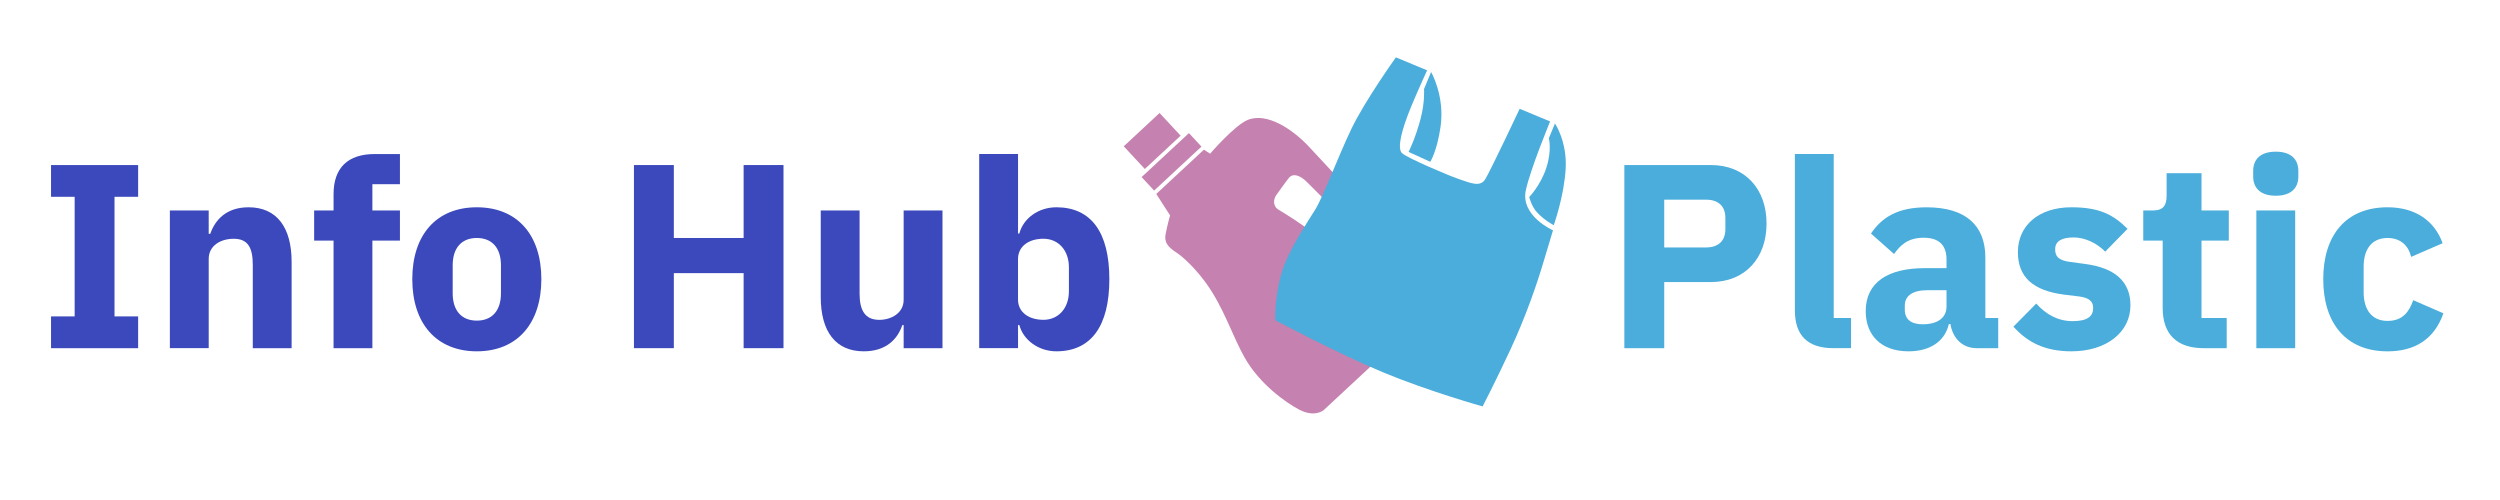
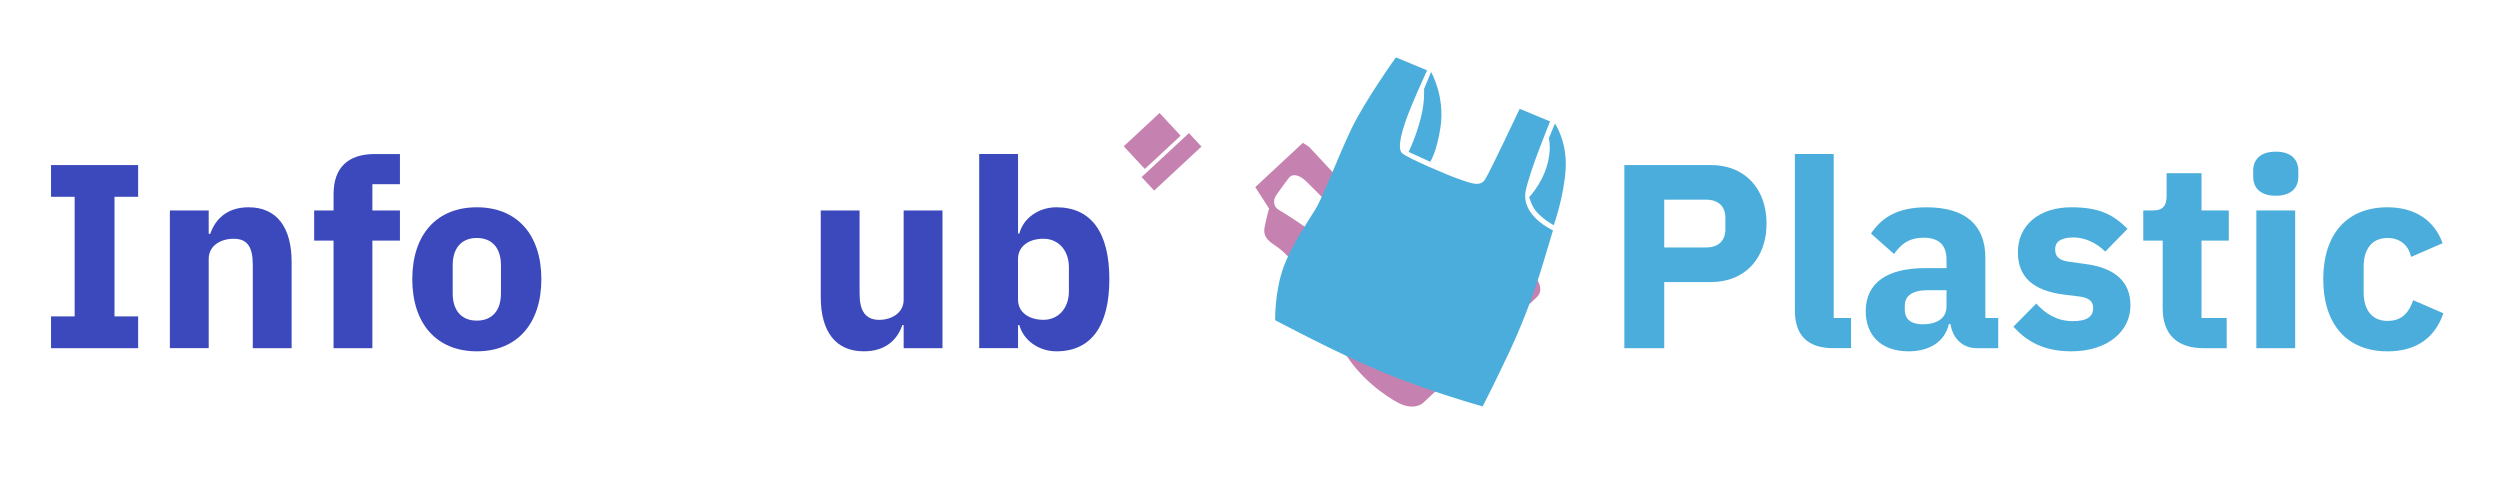
<svg xmlns="http://www.w3.org/2000/svg" width="1500" height="300" viewBox="0 0 1500 300">
  <defs>
    <style>.cls-1{fill:#3b49bc;}.cls-2{isolation:isolate;}.cls-3{clip-path:url(#clippath-1);}.cls-4{clip-path:url(#clippath);}.cls-5{fill:none;}.cls-6{fill:#c581af;}.cls-7{fill:#4aaddb;}.cls-8{mix-blend-mode:multiply;}</style>
    <clipPath id="clippath">
      <rect class="cls-5" x="756.48" y="7.2" width="214.11" height="234.25" transform="translate(417.31 874.02) rotate(-67.43)" />
    </clipPath>
    <clipPath id="clippath-1">
      <rect class="cls-5" x="756.48" y="7.2" width="214.11" height="234.25" transform="translate(417.31 874.02) rotate(-67.43)" />
    </clipPath>
  </defs>
  <g class="cls-2">
    <g id="Ebene_1">
      <g>
        <path class="cls-1" d="M30.62,208.9v-19.05h14.17V118.07h-14.17v-19.05h52.26v19.05h-14.17v71.78h14.17v19.05H30.62Z" />
        <path class="cls-1" d="M101.92,208.9V126.26h23.3v14.01h.95c2.99-8.66,9.92-15.9,22.98-15.9,16.84,0,25.82,11.96,25.82,32.74v51.79h-23.3v-49.9c0-10.55-2.99-15.74-11.49-15.74-7.56,0-14.96,3.94-14.96,12.12v53.52h-23.3Z" />
        <path class="cls-1" d="M200.14,144.36h-11.65v-18.1h11.65v-9.76c0-15.9,8.66-24.08,24.71-24.08h15.11v18.1h-16.53v15.74h16.53v18.1h-16.53v64.54h-23.3v-64.54Z" />
        <path class="cls-1" d="M247.37,167.5c0-26.6,14.48-43.13,38.72-43.13s38.72,16.53,38.72,43.13-14.48,43.29-38.72,43.29-38.72-16.69-38.72-43.29Zm53.2,8.5v-16.84c0-10.39-5.35-16.37-14.48-16.37s-14.48,5.98-14.48,16.37v16.84c0,10.39,5.35,16.37,14.48,16.37s14.48-5.98,14.48-16.37Z" />
-         <path class="cls-1" d="M446.17,163.88h-41.87v45.02h-23.93V99.03h23.93v43.76h41.87v-43.76h23.93v109.87h-23.93v-45.02Z" />
        <path class="cls-1" d="M542.19,195.05h-.79c-2.83,8.34-9.6,15.74-23.14,15.74-16.84,0-25.81-11.81-25.81-32.58v-51.94h23.3v49.9c0,10.07,3.3,15.74,11.8,15.74,7.24,0,14.64-4.09,14.64-11.96v-53.68h23.3v82.64h-23.3v-13.85Z" />
        <path class="cls-1" d="M587.52,92.41h23.3v47.7h.79c2.36-9.13,11.49-15.74,22.2-15.74,20.94,0,31.8,15.11,31.8,43.13s-10.86,43.29-31.8,43.29c-10.71,0-19.83-6.77-22.2-15.74h-.79v13.85h-23.3V92.41Zm53.83,82.32v-14.32c0-10.39-6.45-17.16-15.27-17.16s-15.27,4.56-15.27,12.12v24.4c0,7.56,6.45,12.12,15.27,12.12s15.27-6.77,15.27-17.16Z" />
        <path class="cls-7" d="M974.61,208.9V99.03h51.95c20.46,0,33.37,14.32,33.37,35.1s-12.91,35.1-33.37,35.1h-28.02v39.67h-23.93Zm23.93-60.44h25.19c7.08,0,11.49-3.78,11.49-10.86v-6.93c0-7.08-4.41-10.86-11.49-10.86h-25.19v28.65Z" />
        <path class="cls-7" d="M1100.07,208.9c-15.9,0-23.14-8.03-23.14-22.67V92.41h23.3v98.38h10.39v18.1h-10.55Z" />
        <path class="cls-7" d="M1186.01,208.9c-8.34,0-14.32-5.67-15.74-14.48h-.94c-2.52,10.7-11.65,16.37-24.24,16.37-16.53,0-25.66-9.76-25.66-24.08,0-17.47,13.54-25.82,35.42-25.82h13.06v-5.19c0-8.03-3.94-13.06-13.69-13.06s-14.17,4.72-17.79,9.76l-13.85-12.28c6.61-9.76,16.06-15.74,33.37-15.74,23.3,0,35.26,10.7,35.26,30.22v36.2h7.71v18.1h-12.91Zm-18.1-25.03v-9.76h-11.33c-8.97,0-13.7,3.3-13.7,9.29v2.36c0,5.98,3.94,8.82,10.86,8.82,7.71,0,14.17-3.15,14.17-10.7Z" />
        <path class="cls-7" d="M1208.05,195.99l13.69-13.85c5.82,6.45,12.91,10.55,21.88,10.55s12.28-2.99,12.28-7.87c0-4.09-2.52-6.14-8.34-6.93l-8.97-1.1c-18.73-2.36-27.86-10.55-27.86-25.5,0-15.9,12.44-26.92,32.11-26.92,17.31,0,25.34,4.72,33.69,12.91l-13.38,13.69c-5.19-5.19-12.12-8.5-19.04-8.5-7.87,0-11.02,2.83-11.02,6.93,0,4.41,1.89,6.77,8.66,7.71l9.29,1.26c17.94,2.36,27.23,10.55,27.23,24.87,0,15.9-14.17,27.55-35.42,27.55-15.9,0-26.29-5.35-34.79-14.8Z" />
        <path class="cls-7" d="M1322.17,208.9c-16.06,0-24.56-8.34-24.56-24.08v-40.45h-11.65v-18.1h5.82c6.3,0,8.19-3.15,8.19-8.81v-13.54h20.94v22.35h16.37v18.1h-16.37v46.44h15.11v18.1h-13.85Z" />
        <path class="cls-7" d="M1351.92,105.95v-3.46c0-6.61,4.09-11.49,13.54-11.49s13.54,4.88,13.54,11.49v3.46c0,6.61-4.09,11.49-13.54,11.49s-13.54-4.88-13.54-11.49Zm1.89,20.31h23.3v82.64h-23.3V126.26Z" />
        <path class="cls-7" d="M1393.95,167.5c0-26.44,13.69-43.13,38.56-43.13,16.69,0,28.18,8.03,33.06,21.56l-18.89,8.19c-1.42-6.3-5.98-11.33-14.17-11.33-9.45,0-14.32,6.77-14.32,17.16v15.43c0,10.39,4.88,17.16,14.32,17.16s13.06-5.82,15.43-12.43l18.1,7.87c-5.51,15.74-17.32,22.82-33.53,22.82-24.87,0-38.56-16.84-38.56-43.29Z" />
      </g>
      <g>
        <rect class="cls-6" x="676.64" y="75.3" width="29.34" height="18.57" transform="translate(127.32 493.22) rotate(-42.9)" />
        <rect class="cls-6" x="683.51" y="91.53" width="38.76" height="11.04" transform="translate(121.96 504.48) rotate(-42.9)" />
-         <path class="cls-6" d="M815.49,141.79c5.65,6.87,2.89,9.44,.51,12.02-2.38,2.58-5.47,3.61-8.27,2.17-1.2-.61-8.32-6.97-17.2-14.15-8.88-7.18-19.86-13.9-23.23-15.9-4.1-2.44-2.99-6.78-1.58-8.82,0,0,5.73-8.09,7.62-10.39,2.59-3.14,6.9-1.27,10.4,2.09,3.5,3.37,26.09,26.1,31.75,32.97m43.82,25.79s-67.99-73.15-73.85-79.46c-9.35-10.06-24.95-20.91-36.74-16.2-7.94,3.18-22.65,20.31-22.65,20.31l-3.72-2.42-28.59,26.57,8.29,12.87s-1.55,5.24-2.7,11.33c-1.18,6.24,3.48,8.89,7.57,11.7,2.96,2.04,10.16,8.56,16.69,17.56,10.61,14.63,15.83,31.74,23.13,44.65,9.12,16.14,25,27.21,32.76,31.29,9.34,4.91,14.65,.35,14.65,.35,0,0,61.12-56.81,68.42-63.59,6.51-6.05-3.26-14.98-3.26-14.98" />
+         <path class="cls-6" d="M815.49,141.79c5.65,6.87,2.89,9.44,.51,12.02-2.38,2.58-5.47,3.61-8.27,2.17-1.2-.61-8.32-6.97-17.2-14.15-8.88-7.18-19.86-13.9-23.23-15.9-4.1-2.44-2.99-6.78-1.58-8.82,0,0,5.73-8.09,7.62-10.39,2.59-3.14,6.9-1.27,10.4,2.09,3.5,3.37,26.09,26.1,31.75,32.97m43.82,25.79s-67.99-73.15-73.85-79.46l-3.72-2.42-28.59,26.57,8.29,12.87s-1.55,5.24-2.7,11.33c-1.18,6.24,3.48,8.89,7.57,11.7,2.96,2.04,10.16,8.56,16.69,17.56,10.61,14.63,15.83,31.74,23.13,44.65,9.12,16.14,25,27.21,32.76,31.29,9.34,4.91,14.65,.35,14.65,.35,0,0,61.12-56.81,68.42-63.59,6.51-6.05-3.26-14.98-3.26-14.98" />
      </g>
-       <rect class="cls-5" x="570.14" y="23.79" width="247.74" height="258.49" transform="translate(14.24 360.33) rotate(-29.39)" />
      <g class="cls-8">
        <g class="cls-4">
          <g class="cls-3">
            <path class="cls-7" d="M856.25,42.2l-18.71-7.78s-18.68,26.11-26.78,43.06c-8.09,16.96-16.99,40.88-21.65,48.32-4.66,7.44-14.13,21.74-18.6,33.43-5.83,15.29-5.41,32.89-5.41,32.89,0,0,37.07,19.78,64.69,31.26,27.62,11.48,59.78,20.47,59.78,20.47,0,0,7.03-13.46,16.61-33.97,9.57-20.51,16.36-40.62,20.19-53.61,3.03-10.25,5.42-18.07,5.42-18.07,0,0-19.55-8.64-16.31-23.97,2.65-12.56,14.58-41.36,14.58-41.36l-18.26-7.59s-17.85,37.91-20.77,42.43c-2.92,4.52-8.26,2.3-15.57-.22-7.31-2.52-31.22-12.77-34.23-15.59-3.01-2.81-.55-13.46,5.73-28.57,4.06-9.78,9.31-21.14,9.31-21.14" />
            <path class="cls-7" d="M932.98,74.09s7.3,10.73,6.43,26.95c-.89,16.57-7.15,34.04-7.15,34.04,0,0-5.28-2.56-10.05-7.67-3.26-3.49-4.68-9.17-4.68-9.17,0,0,7-7.22,10.36-17.81,3.36-10.59,1.41-17.46,1.41-17.46l3.69-8.89Z" />
            <path class="cls-7" d="M858.66,43.21l-4.25,10.22s.64,7.34-1.98,17.53c-3.05,11.85-7.27,20.19-7.27,20.19l12.99,5.92s3.97-6,6.15-20.77c2.76-18.65-5.64-33.09-5.64-33.09" />
          </g>
        </g>
      </g>
    </g>
  </g>
</svg>